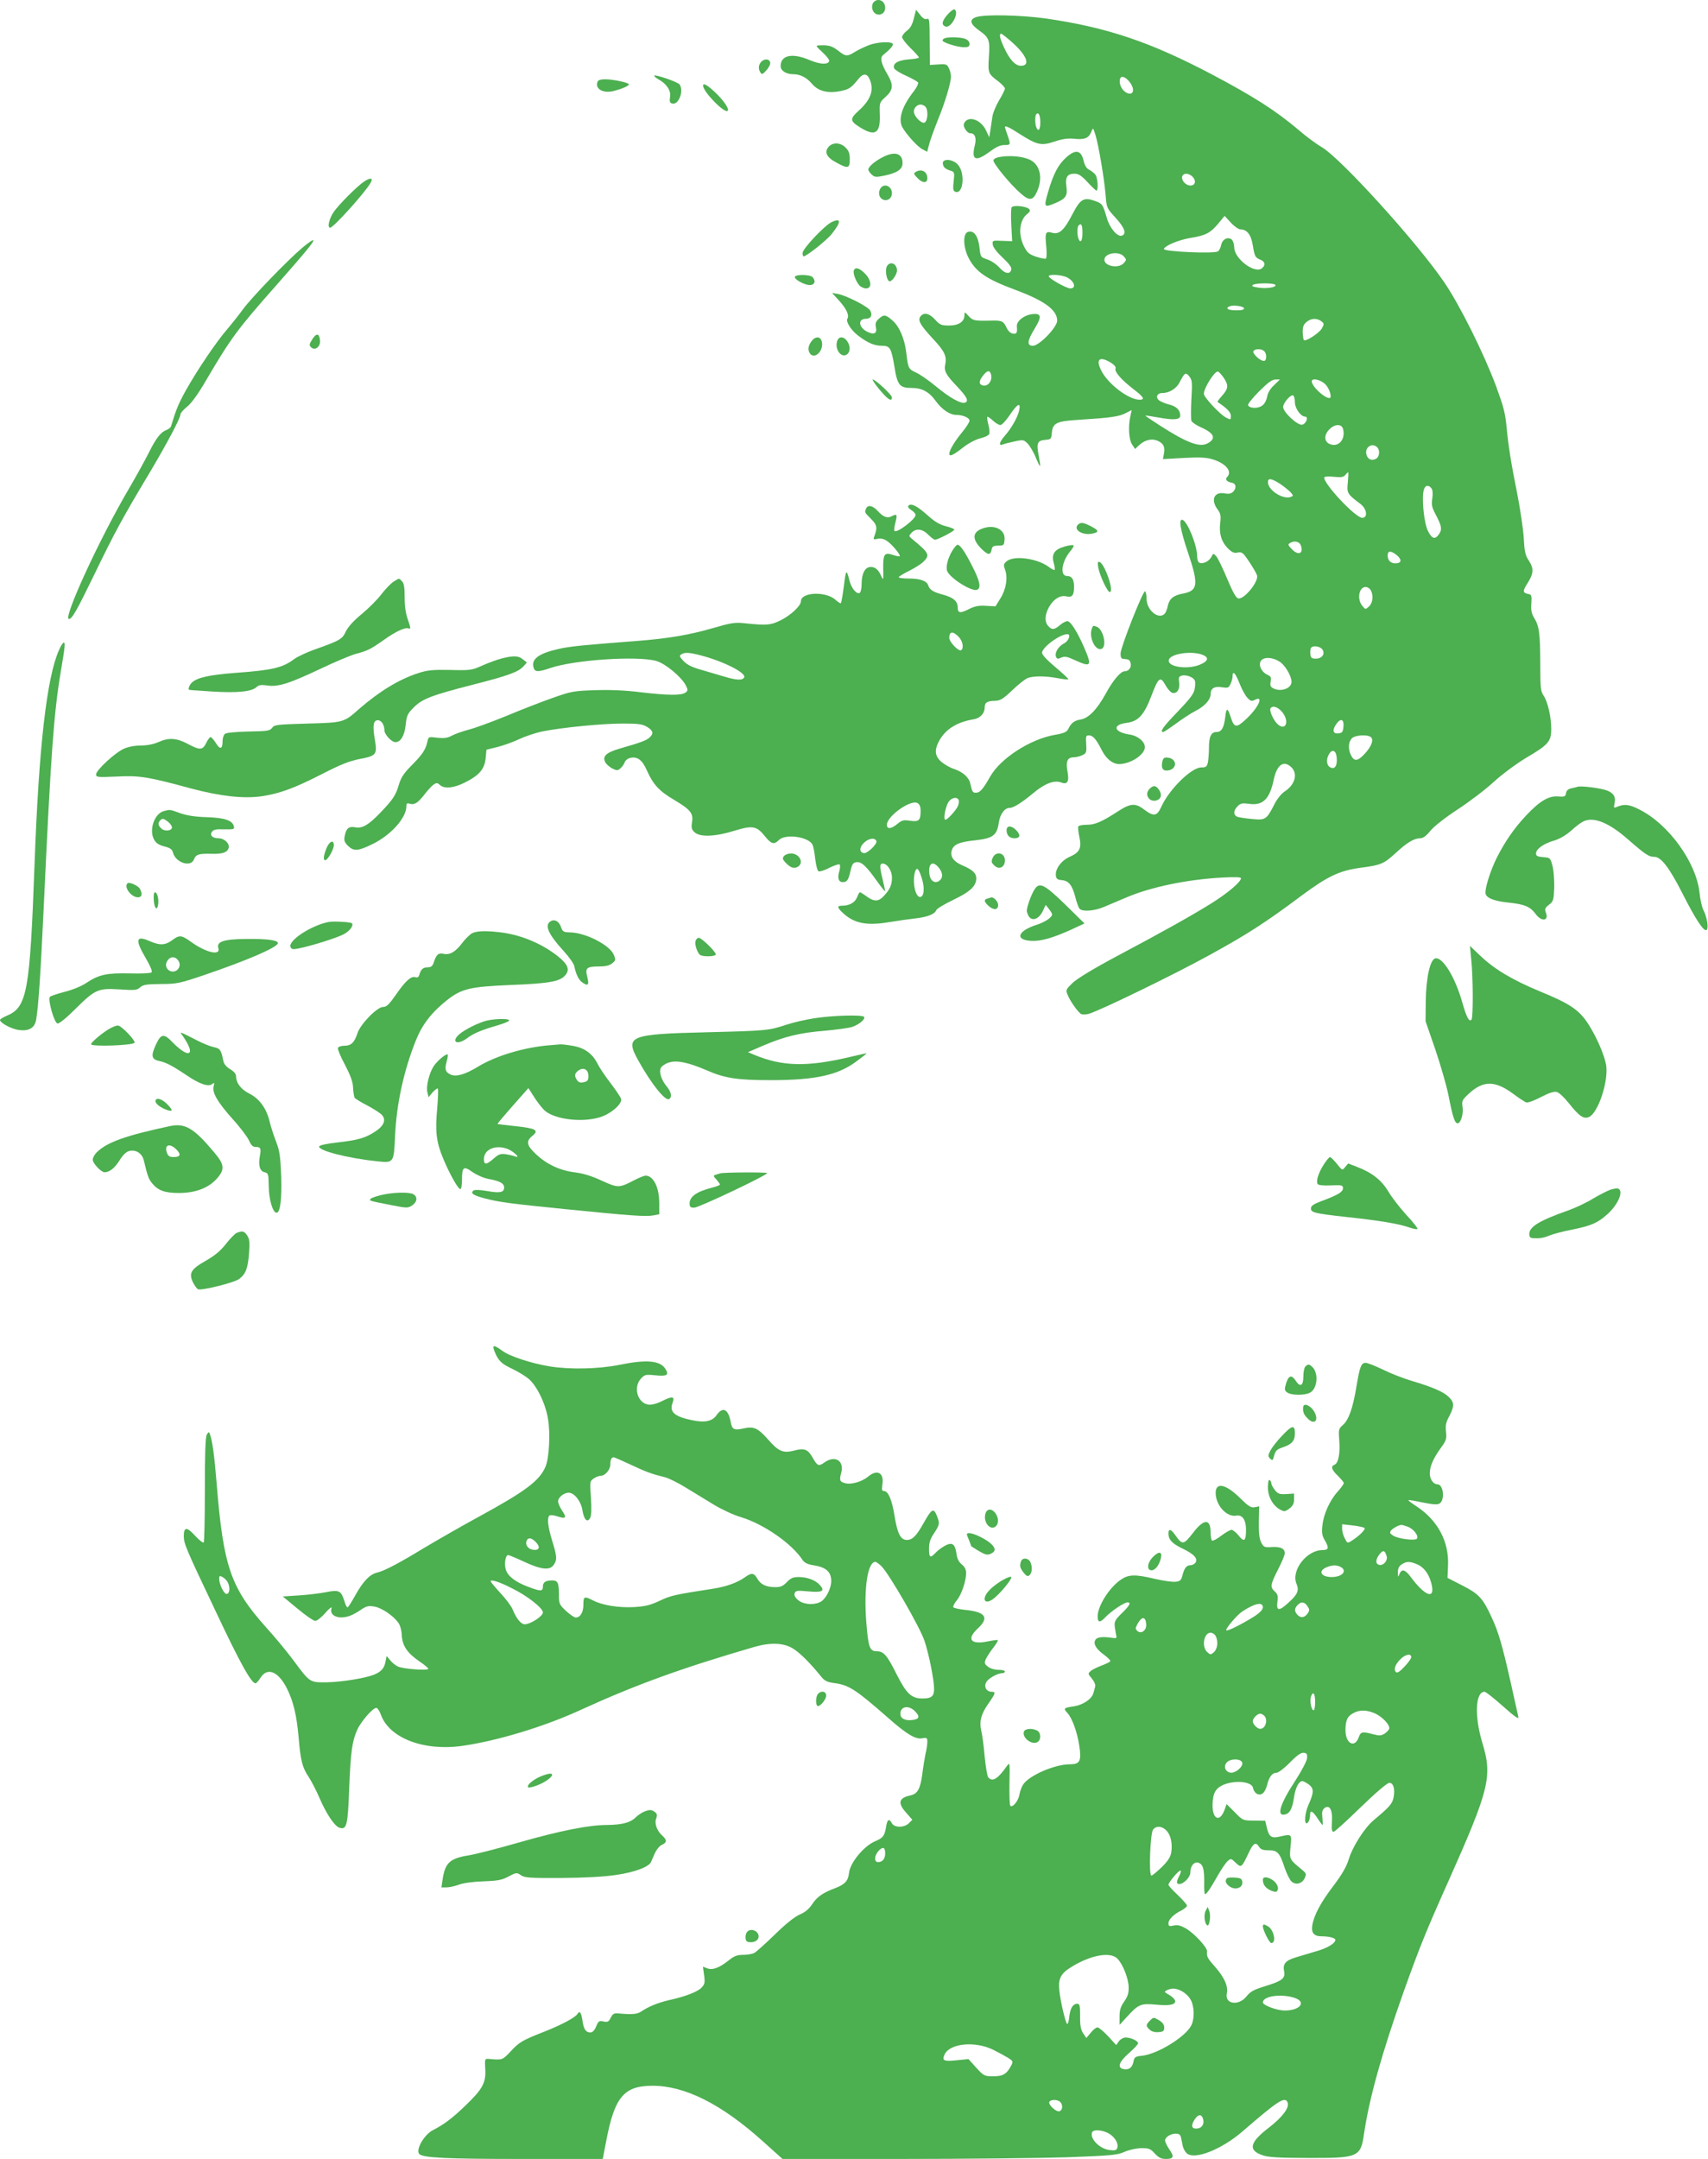
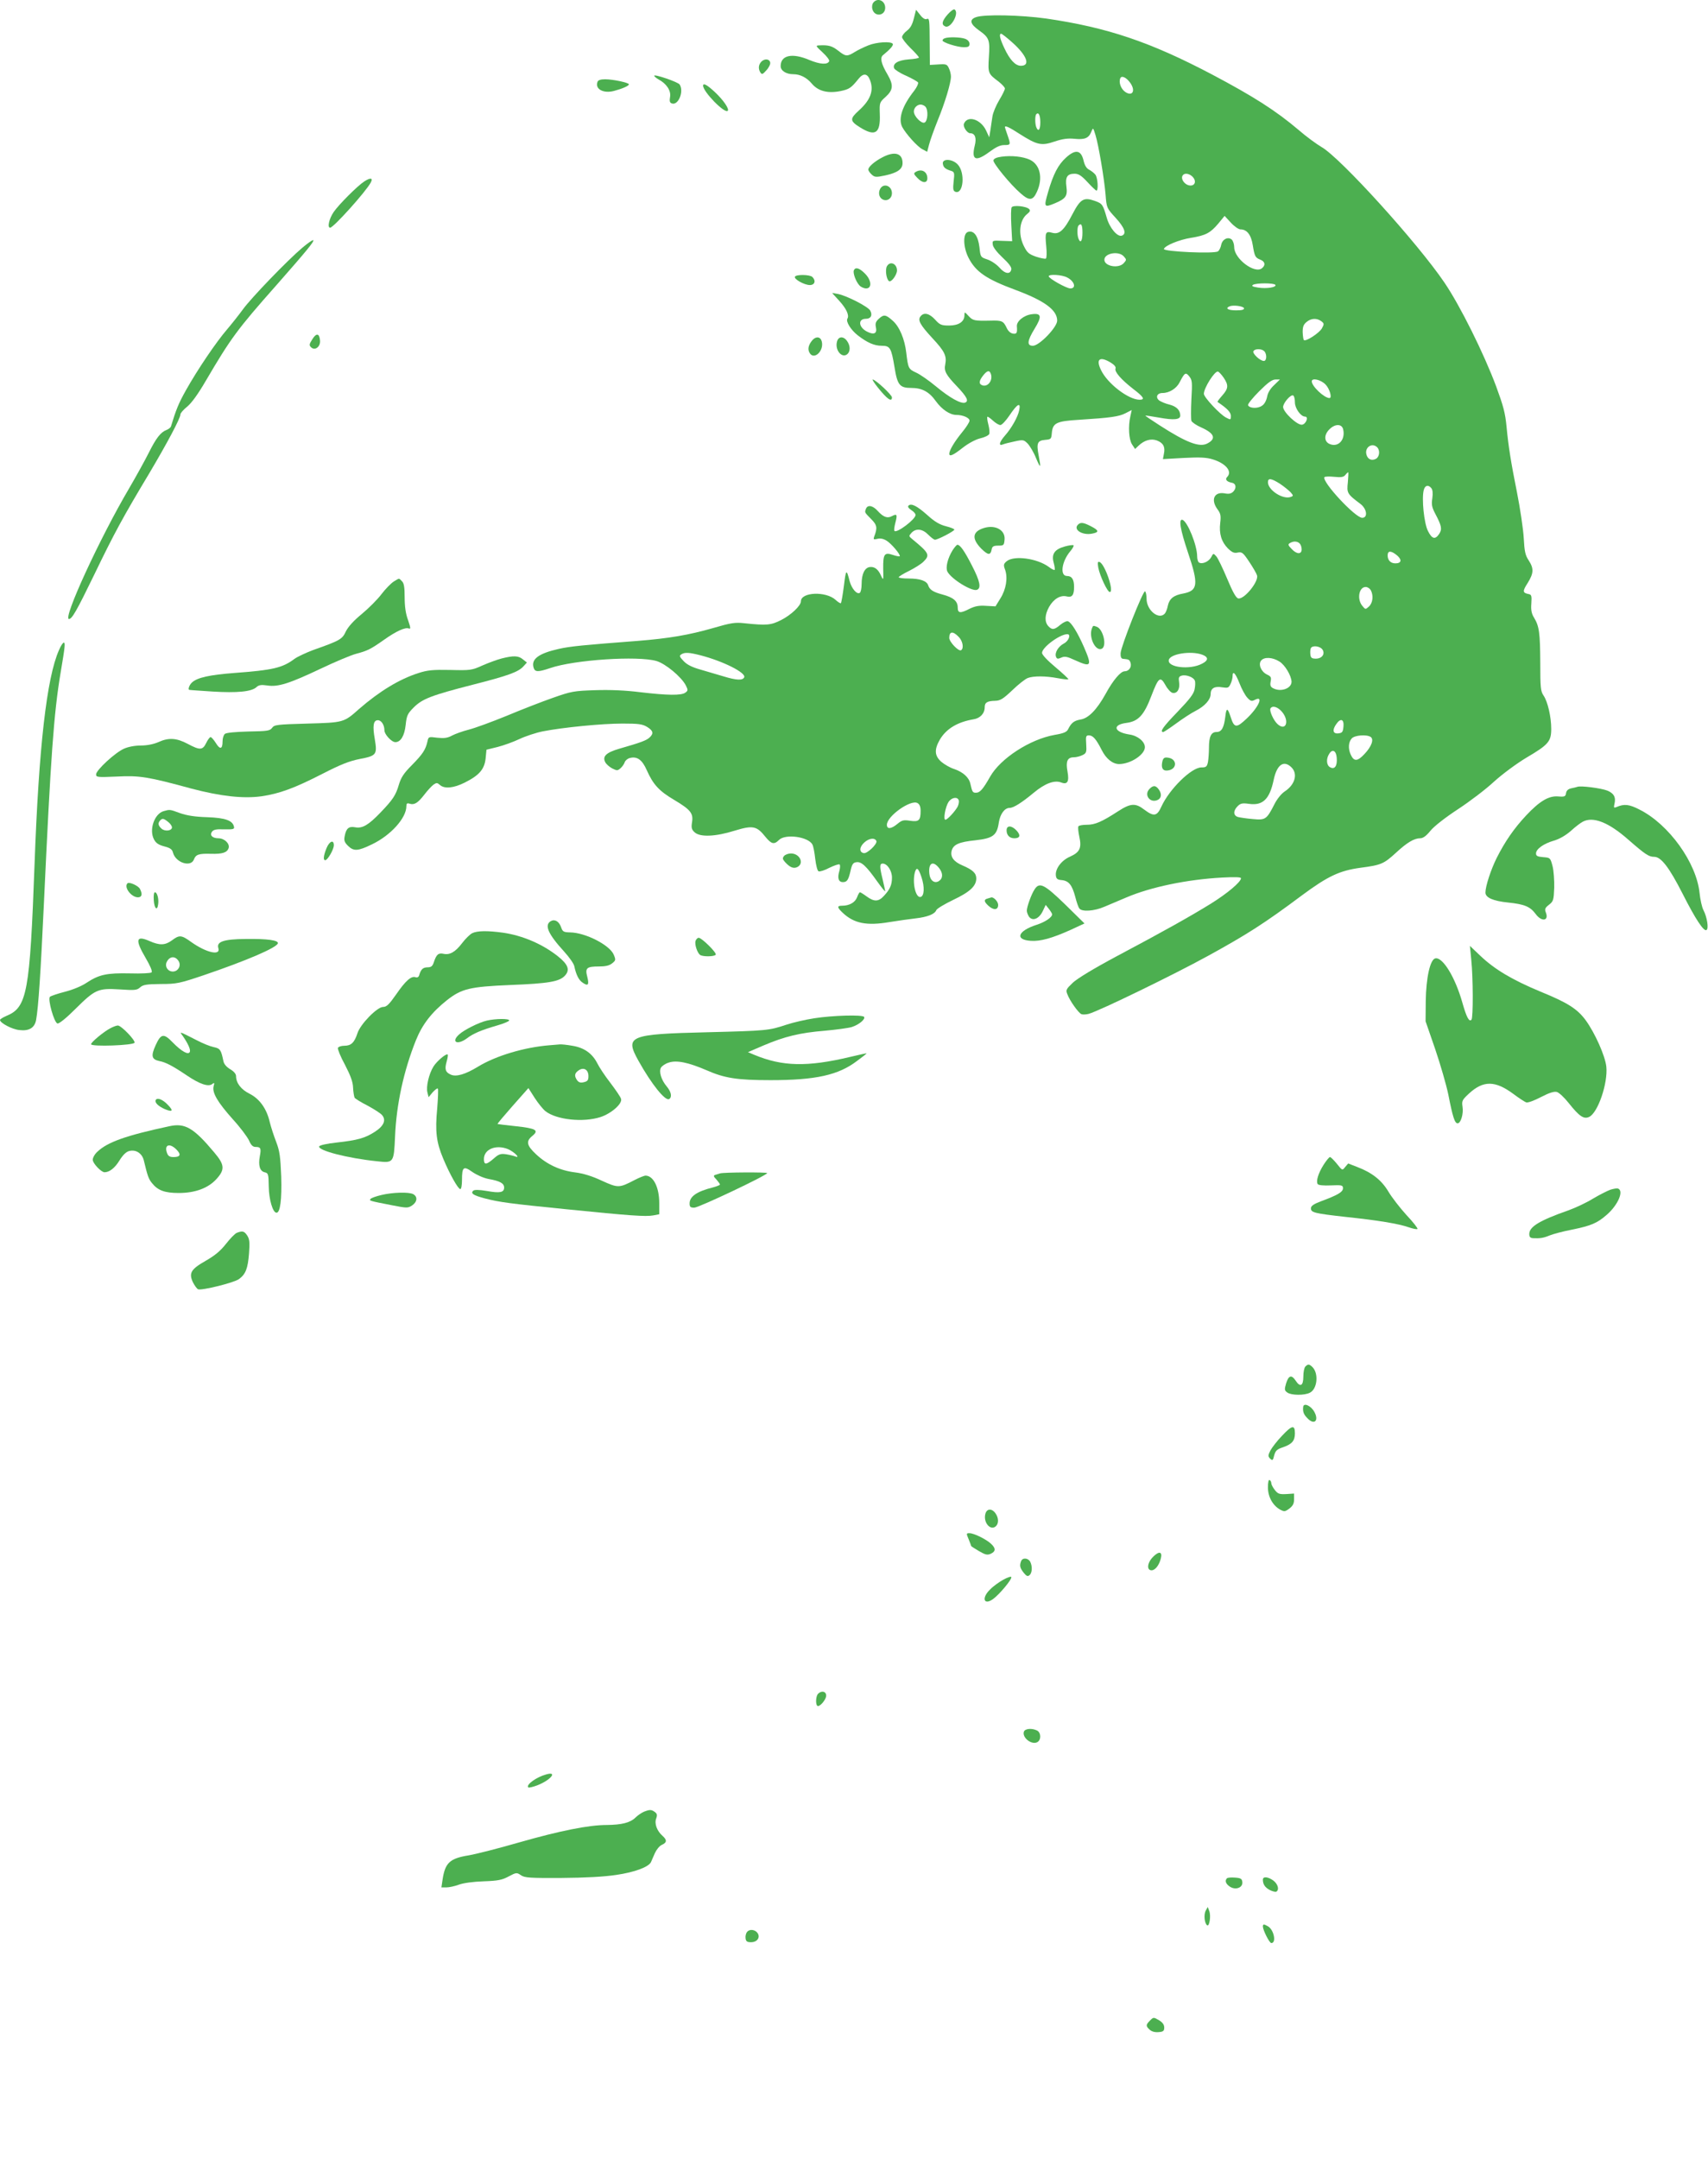
<svg xmlns="http://www.w3.org/2000/svg" version="1.0" width="1013pt" height="1280pt" viewBox="0 0 1013 1280" preserveAspectRatio="xMidYMid meet">
  <g transform="translate(0,1280) scale(0.1,-0.1)" fill="#4caf50" stroke="none">
    <path d="M5180 12785 c-7 -8 -10 -25 -6 -39 12 -48 76 -41 76 8 0 42 -45 62 -70 31z" />
    <path d="M5621 12715 c-35 -40 -39 -62 -14 -72 33 -13 85 82 54 101 -5 3 -23 -10 -40 -29z" />
    <path d="M5420 12691 c-9 -37 -21 -58 -41 -73 -16 -12 -29 -29 -29 -38 0 -9 23 -38 50 -65 28 -27 50 -52 50 -56 0 -4 -27 -9 -60 -11 -65 -5 -97 -25 -87 -53 4 -8 35 -29 71 -44 35 -16 67 -34 71 -40 3 -6 -7 -28 -23 -49 -71 -90 -96 -166 -71 -215 22 -41 91 -118 120 -132 l28 -15 11 42 c6 24 29 88 51 143 44 107 79 224 79 261 0 13 -5 35 -12 49 -11 24 -16 26 -62 23 l-51 -3 -1 120 c-1 156 -1 158 -19 152 -8 -4 -24 6 -38 25 l-24 30 -13 -51z m68 -523 c19 -19 15 -87 -5 -95 -19 -7 -63 38 -63 66 0 21 19 41 40 41 9 0 21 -5 28 -12z" />
    <path d="M5788 12698 c-40 -14 -35 -40 17 -77 62 -44 67 -57 60 -159 -6 -96 -5 -99 58 -146 20 -16 37 -34 37 -41 0 -7 -15 -38 -34 -69 -19 -32 -37 -75 -40 -97 -3 -21 -9 -58 -12 -81 l-7 -42 -19 41 c-32 67 -111 91 -131 39 -7 -17 19 -56 37 -56 29 0 39 -28 27 -74 -21 -86 6 -97 88 -36 38 28 63 40 87 40 39 0 39 2 19 60 -8 23 -15 44 -15 46 0 12 27 -1 87 -40 104 -66 129 -72 208 -45 48 16 79 20 118 16 61 -6 84 4 99 41 11 27 11 27 25 -18 19 -62 52 -259 60 -354 6 -79 7 -80 60 -138 53 -58 66 -94 37 -105 -26 -10 -73 45 -90 106 -23 79 -26 84 -71 100 -65 23 -85 12 -132 -78 -50 -97 -79 -123 -121 -111 -39 11 -43 2 -35 -79 4 -38 3 -71 -2 -74 -4 -3 -31 2 -58 11 -43 15 -53 24 -72 62 -36 71 -27 156 20 192 16 13 19 20 11 28 -17 18 -95 25 -104 11 -4 -7 -5 -55 -2 -107 l5 -94 -59 2 c-58 3 -59 2 -56 -22 1 -15 24 -45 58 -77 36 -33 55 -58 52 -70 -6 -32 -38 -27 -71 11 -18 20 -50 41 -72 48 -39 13 -40 14 -46 72 -8 67 -33 102 -68 91 -31 -9 -29 -90 3 -153 43 -84 106 -127 279 -191 172 -64 247 -119 247 -182 0 -39 -106 -149 -144 -149 -37 0 -34 29 10 101 45 73 41 94 -17 86 -47 -6 -91 -42 -88 -72 3 -40 -1 -46 -23 -43 -14 2 -29 15 -37 33 -20 42 -28 46 -96 44 -96 -2 -105 0 -130 27 -24 26 -25 26 -25 5 0 -38 -34 -61 -91 -61 -46 0 -55 4 -83 35 -34 37 -66 45 -86 20 -19 -22 -4 -50 70 -130 73 -78 86 -106 76 -156 -8 -39 4 -61 69 -129 60 -63 72 -88 49 -97 -24 -9 -91 28 -174 97 -41 34 -94 71 -117 81 -45 21 -47 25 -58 117 -9 81 -41 157 -81 191 -41 37 -53 38 -83 10 -17 -16 -21 -27 -16 -50 8 -37 -12 -46 -53 -25 -51 26 -55 76 -6 76 29 0 40 21 25 49 -13 23 -139 88 -191 98 l-35 6 42 -46 c42 -46 61 -86 49 -106 -11 -17 20 -67 61 -99 57 -44 98 -62 142 -62 50 0 57 -12 76 -126 17 -107 31 -124 99 -124 64 0 106 -22 146 -78 36 -50 84 -82 122 -82 39 0 78 -17 78 -34 0 -9 -20 -40 -44 -69 -45 -55 -76 -107 -76 -127 0 -19 22 -10 78 34 34 27 77 50 105 57 27 6 51 18 54 26 3 7 1 32 -5 55 -6 23 -9 44 -6 47 2 2 17 -8 32 -22 16 -15 36 -27 45 -27 9 0 33 26 54 57 46 69 68 81 58 32 -8 -41 -46 -108 -86 -153 -33 -38 -38 -62 -11 -51 9 4 41 12 70 18 50 11 54 10 77 -13 13 -14 36 -52 49 -85 28 -66 31 -63 16 15 -14 73 -7 88 38 92 35 3 37 5 40 39 5 61 26 72 160 80 189 12 238 19 277 39 l37 19 -8 -37 c-14 -60 -9 -138 10 -167 l18 -27 21 20 c34 32 72 43 107 31 38 -14 52 -38 43 -79 l-6 -32 124 7 c97 5 135 3 173 -9 77 -24 116 -72 84 -104 -14 -14 -3 -28 27 -34 26 -4 30 -31 9 -53 -13 -12 -26 -15 -51 -10 -62 11 -84 -38 -42 -95 18 -24 21 -38 16 -79 -8 -65 7 -113 45 -152 25 -24 37 -30 59 -25 25 5 32 -1 68 -55 22 -33 43 -69 46 -80 12 -36 -76 -144 -111 -137 -13 2 -33 38 -66 117 -26 62 -55 122 -64 132 -18 20 -18 20 -31 -5 -14 -26 -53 -43 -72 -31 -6 3 -11 20 -11 37 0 65 -57 206 -87 216 -24 7 -13 -58 32 -192 65 -192 60 -228 -28 -245 -57 -10 -82 -31 -91 -73 -3 -17 -11 -37 -17 -45 -35 -41 -109 18 -109 87 0 21 -4 41 -9 44 -11 7 -143 -326 -145 -367 -1 -22 4 -32 14 -33 35 -3 39 -5 45 -24 8 -25 -10 -50 -35 -50 -24 0 -69 -53 -114 -136 -52 -93 -101 -143 -148 -150 -38 -7 -54 -19 -73 -57 -8 -17 -26 -25 -80 -34 -147 -26 -322 -140 -383 -248 -42 -74 -60 -95 -84 -95 -19 0 -22 4 -33 53 -8 38 -44 70 -97 88 -23 7 -57 27 -75 42 -41 36 -43 73 -9 132 38 64 104 104 198 120 41 6 68 35 68 72 0 28 15 37 62 38 31 1 47 11 102 63 35 34 76 66 91 72 34 13 106 13 179 -1 32 -6 60 -9 62 -6 2 2 -32 34 -76 71 -47 39 -80 74 -80 85 0 33 106 111 150 111 23 0 9 -40 -20 -55 -34 -18 -56 -55 -47 -79 5 -13 11 -14 31 -5 20 9 34 7 81 -15 97 -44 103 -36 54 77 -38 87 -75 146 -94 153 -8 4 -29 -6 -46 -20 -36 -31 -50 -32 -72 -8 -23 26 -21 67 5 114 27 47 67 71 104 62 32 -8 44 7 44 56 0 45 -13 65 -42 65 -43 0 -32 85 19 146 14 16 23 33 20 36 -4 3 -27 0 -52 -7 -61 -17 -80 -45 -66 -96 6 -21 8 -40 6 -43 -3 -2 -19 5 -35 18 -70 51 -205 69 -249 34 -19 -16 -21 -22 -10 -51 17 -48 6 -116 -28 -170 l-29 -47 -56 3 c-42 3 -66 -2 -97 -17 -56 -29 -71 -27 -71 7 0 38 -26 60 -90 77 -56 15 -76 28 -85 54 -8 27 -49 41 -115 41 -33 0 -60 3 -60 8 1 4 28 21 61 37 34 17 72 41 85 54 41 40 35 52 -65 134 -22 18 -22 19 -5 38 26 28 65 24 99 -11 16 -16 34 -30 40 -30 17 0 115 51 115 60 0 4 -22 13 -50 20 -36 9 -66 26 -109 65 -63 56 -97 73 -113 57 -6 -6 0 -15 16 -26 15 -9 26 -22 26 -29 0 -26 -111 -109 -125 -95 -4 3 -1 25 5 48 13 49 10 56 -20 40 -27 -15 -51 -6 -84 30 -29 33 -60 39 -70 14 -9 -23 -9 -21 30 -61 36 -36 39 -52 18 -106 -5 -15 -3 -17 19 -12 16 5 36 1 54 -10 29 -17 86 -85 79 -93 -3 -2 -21 1 -41 8 -50 17 -58 5 -57 -82 2 -69 1 -71 -12 -43 -17 40 -40 57 -68 53 -30 -4 -48 -42 -48 -100 0 -26 -5 -50 -11 -53 -17 -11 -48 25 -60 69 -19 75 -22 72 -34 -27 -7 -54 -15 -100 -18 -103 -2 -3 -17 6 -31 19 -57 53 -206 47 -206 -8 0 -26 -58 -81 -117 -111 -61 -31 -85 -33 -220 -19 -53 6 -79 2 -185 -29 -143 -41 -260 -61 -448 -76 -315 -24 -399 -32 -465 -47 -121 -27 -167 -61 -150 -113 8 -25 27 -25 98 -1 142 49 519 74 630 42 54 -16 147 -93 174 -144 14 -28 14 -32 -3 -44 -24 -17 -106 -16 -267 3 -87 11 -178 15 -267 12 -126 -4 -142 -7 -250 -45 -63 -22 -187 -70 -275 -107 -88 -36 -189 -73 -225 -82 -35 -9 -80 -25 -99 -35 -27 -15 -47 -17 -88 -13 -51 7 -52 6 -58 -22 -11 -49 -28 -75 -92 -140 -49 -49 -65 -74 -78 -118 -18 -61 -35 -87 -109 -164 -70 -73 -107 -95 -149 -87 -38 7 -54 -5 -63 -53 -5 -25 -1 -36 19 -56 34 -34 59 -33 143 8 111 53 204 156 204 226 0 16 4 20 19 15 28 -9 49 4 87 53 19 25 44 52 55 60 18 12 22 12 38 -2 27 -24 81 -19 147 14 86 43 117 79 124 143 l5 52 65 16 c36 9 94 30 130 47 36 17 99 38 140 46 118 23 348 46 472 46 95 0 118 -3 146 -20 36 -22 40 -39 14 -63 -19 -17 -50 -29 -179 -66 -79 -23 -102 -46 -83 -81 6 -11 24 -27 41 -36 28 -14 32 -14 50 2 10 9 21 25 24 35 4 11 18 22 31 25 43 11 73 -11 100 -73 38 -85 73 -123 163 -176 97 -58 114 -79 105 -133 -5 -32 -2 -43 16 -59 32 -29 122 -26 237 10 108 33 131 28 182 -36 36 -44 52 -48 81 -19 38 38 174 19 198 -27 6 -10 13 -49 17 -86 5 -40 13 -71 20 -73 7 -3 36 6 64 21 29 14 56 23 60 20 5 -3 4 -20 -1 -39 -13 -42 -5 -66 21 -66 25 0 33 13 46 70 8 36 15 46 34 48 29 5 59 -23 122 -112 27 -38 49 -65 49 -60 -1 5 -7 36 -15 69 -19 76 -19 95 0 95 27 0 55 -42 55 -83 0 -44 -12 -70 -48 -109 -32 -35 -58 -35 -102 -3 -19 14 -37 25 -40 25 -3 0 -11 -13 -17 -30 -12 -31 -46 -50 -89 -50 -31 0 -30 -10 4 -42 67 -63 142 -78 277 -55 50 8 119 18 155 22 70 8 114 25 123 49 4 9 49 36 101 61 99 47 136 82 136 127 0 31 -21 51 -82 77 -52 22 -73 51 -64 87 10 37 43 52 141 62 105 12 128 29 139 107 8 49 34 85 64 85 23 0 72 31 143 90 66 55 122 76 162 61 38 -15 49 5 38 65 -11 59 -1 84 37 84 15 0 38 6 52 13 23 11 25 18 22 65 -3 46 -2 52 16 52 24 0 43 -22 76 -87 26 -52 65 -83 103 -83 68 0 153 56 153 100 0 33 -42 68 -91 75 -93 14 -105 58 -18 69 70 9 104 46 147 159 43 112 53 120 84 65 13 -24 32 -44 42 -46 28 -6 45 24 39 63 -4 27 -2 34 15 39 25 8 71 -9 78 -29 4 -8 3 -31 -1 -51 -5 -28 -29 -59 -101 -134 -86 -89 -108 -120 -85 -120 4 0 39 23 77 51 38 28 90 62 116 75 53 27 88 66 88 99 0 34 23 48 68 40 34 -5 39 -4 50 20 7 14 12 35 12 45 0 37 17 20 41 -41 13 -34 34 -72 46 -85 19 -21 26 -23 44 -14 56 30 25 -42 -47 -110 -61 -58 -74 -57 -95 8 -18 57 -26 58 -32 3 -8 -66 -22 -91 -52 -91 -32 0 -45 -27 -45 -93 0 -30 -3 -69 -6 -86 -6 -27 -11 -31 -39 -31 -59 0 -190 -129 -237 -232 -26 -58 -45 -61 -102 -18 -52 40 -81 38 -155 -10 -97 -63 -137 -80 -185 -80 -25 0 -47 -4 -50 -9 -4 -5 -1 -33 5 -61 15 -68 3 -93 -55 -119 -51 -22 -88 -72 -84 -111 2 -20 9 -26 34 -28 43 -4 62 -29 81 -99 8 -32 19 -64 25 -70 16 -20 88 -15 148 11 30 13 89 38 130 55 145 62 362 107 568 118 74 4 112 3 112 -4 0 -22 -81 -90 -179 -151 -120 -74 -271 -159 -561 -313 -133 -71 -230 -130 -257 -155 -40 -38 -43 -44 -33 -68 14 -39 67 -113 84 -119 8 -3 28 -2 43 2 66 19 502 231 708 344 231 127 335 193 557 359 154 114 223 146 346 163 123 16 139 23 211 89 66 61 108 86 144 86 17 0 36 14 61 45 21 26 89 79 164 128 70 46 166 119 213 163 50 45 132 106 192 142 131 77 147 96 147 171 0 71 -21 162 -46 198 -17 25 -19 48 -19 193 -1 178 -6 217 -37 268 -15 24 -19 46 -16 84 3 46 1 53 -17 56 -35 7 -36 17 -5 65 36 58 38 86 6 135 -20 30 -25 54 -29 132 -3 52 -21 174 -40 270 -36 179 -51 274 -62 390 -8 83 -19 123 -62 240 -72 193 -213 477 -306 614 -159 235 -617 740 -729 804 -29 17 -91 62 -137 102 -133 113 -268 199 -514 329 -365 192 -619 278 -982 331 -150 21 -369 26 -417 8z m215 -149 c88 -78 110 -139 52 -139 -33 0 -66 35 -99 106 -26 55 -32 84 -18 84 4 0 34 -23 65 -51z m701 -241 c32 -46 13 -81 -29 -54 -26 17 -41 56 -31 81 7 20 37 6 60 -27z m-534 -234 c0 -44 -12 -58 -24 -28 -8 21 -8 69 0 77 14 14 24 -6 24 -49z m905 -324 c21 -23 13 -50 -14 -50 -34 0 -64 43 -44 63 12 13 40 7 58 -13z m282 -310 c38 0 63 -31 73 -93 11 -68 15 -75 46 -87 27 -11 31 -32 9 -50 -43 -36 -165 56 -165 124 0 18 -7 39 -15 46 -22 18 -55 2 -62 -31 -3 -16 -11 -33 -19 -39 -18 -16 -326 -2 -321 14 6 20 91 55 161 66 87 14 115 29 162 85 l37 45 37 -40 c20 -22 46 -40 57 -40z m-937 -20 c0 -49 -12 -66 -24 -34 -8 21 -8 69 1 77 16 17 23 3 23 -43z m245 -140 c17 -19 17 -21 0 -40 -30 -34 -115 -19 -115 20 0 39 85 54 115 20z m-336 -125 c44 -22 56 -65 19 -65 -23 0 -128 59 -128 72 0 14 80 9 109 -7z m1235 -44 c9 -14 -51 -24 -102 -16 -32 5 -41 9 -31 16 18 12 126 12 133 0z m-186 -138 c2 -9 -11 -13 -47 -13 -48 0 -67 12 -38 24 22 9 80 1 85 -11z m458 -77 c18 -14 18 -17 4 -43 -16 -28 -96 -80 -107 -69 -3 3 -6 24 -7 47 0 32 5 45 23 60 28 23 60 24 87 5z m-338 -178 c17 -17 15 -58 -2 -58 -23 0 -70 45 -62 58 9 16 49 15 64 0z m-910 -68 c21 -13 32 -26 28 -35 -7 -19 33 -65 105 -121 63 -48 72 -64 37 -64 -66 1 -190 96 -228 176 -32 65 -8 84 58 44z m-712 -65 c15 -39 -17 -82 -51 -69 -21 8 -19 26 6 58 23 29 37 33 45 11z m1382 -25 c29 -44 28 -63 -9 -105 -18 -20 -30 -37 -28 -38 58 -39 79 -61 79 -83 0 -24 -1 -24 -28 -10 -37 19 -132 121 -132 141 0 35 65 138 84 132 6 -2 21 -18 34 -37z m-192 -127 c-3 -61 -3 -119 0 -128 4 -9 30 -27 60 -40 76 -34 89 -66 35 -94 -46 -25 -123 4 -283 107 -48 31 -87 57 -85 58 1 1 38 -4 82 -12 87 -16 125 -12 125 12 0 32 -22 54 -63 65 -23 5 -50 17 -61 24 -25 19 -14 45 19 45 40 0 83 27 101 63 30 58 36 62 57 36 18 -22 19 -35 13 -136z m491 84 c-23 -21 -38 -46 -42 -70 -5 -23 -16 -44 -31 -53 -26 -18 -75 -15 -82 4 -2 7 28 44 66 82 52 52 77 70 97 70 l26 0 -34 -33z m304 4 c25 -25 41 -81 24 -81 -31 0 -105 70 -105 99 0 22 52 11 81 -18z m-181 -107 c0 -35 35 -84 60 -84 23 0 6 -45 -18 -48 -28 -4 -112 75 -112 105 0 24 46 77 60 68 6 -3 10 -22 10 -41z m286 -159 c15 -62 -29 -110 -81 -87 -33 15 -33 55 0 87 33 33 73 33 81 0z m202 -107 c18 -18 14 -56 -7 -68 -26 -14 -50 -3 -57 26 -11 42 34 72 64 42z m-174 -207 c-7 -64 -5 -69 75 -129 38 -29 45 -82 10 -82 -41 0 -240 214 -224 241 3 4 29 5 58 2 41 -4 56 -2 66 11 7 9 15 16 17 16 2 0 1 -27 -2 -59z m-403 -9 c24 -16 52 -39 63 -50 17 -20 18 -22 2 -28 -46 -18 -136 40 -136 87 0 26 19 24 71 -9z m898 -26 c8 -10 10 -30 6 -60 -6 -37 -3 -53 18 -93 37 -70 41 -90 23 -118 -24 -36 -43 -31 -67 17 -23 45 -38 191 -25 242 7 29 27 34 45 12z m-781 -328 c7 -7 12 -22 12 -35 0 -31 -30 -30 -60 3 -21 21 -22 27 -10 34 21 13 44 12 58 -2z m578 -71 c30 -26 26 -47 -10 -47 -28 0 -46 18 -46 47 0 30 21 29 56 0z m-156 -206 c17 -32 12 -76 -11 -97 -21 -19 -21 -18 -40 5 -32 40 -19 111 21 111 11 0 24 -9 30 -19z m-2445 -276 c25 -24 33 -69 15 -80 -14 -9 -70 49 -70 73 0 39 21 42 55 7z m2159 -77 c16 -26 -4 -53 -40 -53 -23 0 -30 5 -32 23 -2 13 -1 30 2 38 8 20 56 14 70 -8z m-3690 -33 c135 -35 270 -103 260 -130 -8 -20 -45 -19 -123 5 -36 11 -98 29 -136 40 -50 14 -80 29 -100 50 -25 26 -27 32 -15 40 21 14 47 12 114 -5z m2975 4 c39 -14 40 -34 0 -54 -72 -38 -206 -22 -197 22 7 36 129 56 197 32z m459 -41 c33 -20 71 -84 72 -120 0 -40 -64 -63 -110 -38 -15 8 -18 17 -14 39 5 25 2 31 -22 42 -35 17 -53 61 -34 83 18 22 67 20 108 -6z m16 -299 c45 -54 23 -116 -26 -73 -25 22 -51 81 -43 94 12 19 44 9 69 -21z m364 -86 c-3 -33 -7 -38 -30 -41 -33 -4 -38 20 -12 56 25 36 46 28 42 -15z m161 -62 c21 -14 6 -57 -37 -102 -41 -44 -62 -45 -81 -3 -16 35 -14 74 6 96 17 19 87 25 112 9z m-201 -124 c4 -48 -12 -71 -39 -56 -22 11 -25 50 -6 79 19 32 42 20 45 -23z m-268 -57 c38 -38 21 -102 -40 -142 -21 -14 -46 -45 -62 -77 -46 -90 -53 -94 -128 -87 -36 3 -75 9 -87 12 -29 8 -30 37 -3 64 17 17 28 20 69 14 81 -11 121 28 145 142 19 91 60 120 106 74z m-1974 -194 c3 -8 0 -25 -6 -38 -16 -29 -61 -78 -73 -78 -14 0 0 77 19 106 18 26 52 32 60 10z m-226 -64 c0 -56 -10 -66 -63 -58 -39 6 -48 3 -75 -19 -36 -30 -62 -33 -62 -5 0 51 141 151 181 129 13 -7 19 -21 19 -47z m-262 -179 c5 -18 -55 -75 -75 -71 -28 5 -27 36 3 63 28 26 64 30 72 8z m372 -160 c24 -31 23 -61 -2 -77 -26 -16 -52 4 -56 43 -7 65 21 81 58 34z m-105 -53 c20 -59 17 -114 -6 -118 -29 -5 -49 85 -33 146 10 34 21 26 39 -28z" />
    <path d="M5603 12573 c-7 -2 -13 -8 -13 -13 0 -12 88 -40 127 -40 26 0 33 4 33 20 0 13 -10 24 -26 30 -26 10 -100 12 -121 3z" />
    <path d="M5150 12531 c-25 -10 -61 -27 -80 -39 -45 -28 -54 -28 -98 7 -36 28 -57 35 -112 32 -24 -1 -23 -3 18 -41 24 -22 42 -45 40 -52 -8 -23 -54 -20 -117 6 -102 44 -171 29 -171 -36 0 -27 32 -48 75 -48 40 0 79 -19 110 -56 38 -45 95 -59 170 -44 52 11 63 18 108 74 28 34 52 31 67 -9 24 -62 3 -118 -67 -181 -53 -48 -53 -61 6 -98 92 -58 124 -38 119 79 -2 66 -2 68 35 101 45 41 47 70 11 132 -38 64 -46 100 -27 115 43 35 63 58 58 67 -10 16 -96 11 -145 -9z" />
    <path d="M4516 12435 c-18 -19 -20 -43 -6 -65 9 -13 14 -11 36 14 14 15 24 36 22 45 -4 22 -32 25 -52 6z" />
    <path d="M3880 12351 c0 -4 12 -14 26 -22 47 -25 75 -67 68 -104 -4 -24 -2 -34 10 -38 38 -15 74 70 47 112 -10 15 -151 63 -151 52z" />
    <path d="M3544 12315 c-17 -43 35 -71 98 -54 49 13 88 30 88 39 0 10 -95 30 -141 30 -26 0 -42 -5 -45 -15z" />
    <path d="M4170 12292 c0 -36 128 -167 146 -149 11 10 -25 63 -75 110 -47 44 -71 57 -71 39z" />
-     <path d="M4915 11930 c-28 -31 -13 -63 44 -93 70 -39 81 -36 81 18 0 35 -6 52 -25 70 -29 30 -75 33 -100 5z" />
+     <path d="M4915 11930 z" />
    <path d="M6323 11866 c-47 -42 -76 -98 -107 -205 -26 -90 -24 -93 41 -66 64 27 75 43 68 97 -8 58 4 78 48 78 24 0 41 -11 77 -50 25 -27 49 -50 53 -50 12 0 8 75 -6 94 -7 9 -23 22 -36 29 -17 8 -28 26 -35 57 -15 61 -48 66 -103 16z" />
    <path d="M5235 11868 c-47 -24 -85 -57 -85 -73 0 -7 9 -20 20 -30 18 -16 25 -17 81 -5 72 16 102 37 102 73 0 59 -47 72 -118 35z" />
    <path d="M5940 11871 c-29 -4 -46 -11 -48 -22 -3 -16 101 -144 162 -196 51 -45 72 -43 96 10 37 81 19 161 -42 190 -41 19 -109 26 -168 18z" />
    <path d="M5592 11829 c3 -22 15 -32 52 -43 16 -6 18 -13 12 -61 -5 -46 -3 -57 10 -62 48 -18 60 114 14 162 -32 34 -93 36 -88 4z" />
    <path d="M5430 11780 c-12 -7 -11 -13 10 -34 30 -33 60 -34 60 -3 0 40 -35 59 -70 37z" />
    <path d="M2160 11724 c-41 -27 -150 -136 -181 -181 -27 -39 -39 -93 -21 -93 20 0 214 216 241 268 15 28 -2 30 -39 6z" />
    <path d="M5220 11680 c-14 -27 -4 -57 21 -65 25 -8 49 11 49 39 0 45 -50 63 -70 26z" />
-     <path d="M4932 11483 c-43 -21 -172 -158 -172 -183 0 -11 3 -20 6 -20 17 0 137 95 167 133 57 71 57 98 -1 70z" />
    <path d="M1794 11332 c-89 -75 -305 -299 -354 -367 -24 -33 -67 -87 -95 -120 -62 -72 -173 -235 -243 -360 -43 -77 -58 -114 -88 -213 -2 -7 -14 -16 -26 -21 -35 -13 -62 -48 -106 -136 -22 -44 -74 -138 -116 -210 -174 -295 -395 -775 -357 -775 18 0 45 47 149 261 119 247 173 346 328 604 106 179 184 325 184 348 0 8 18 28 40 46 26 21 65 75 111 154 148 252 186 304 419 567 175 199 225 259 218 266 -3 3 -32 -17 -64 -44z" />
    <path d="M5260 11221 c-11 -21 -3 -78 13 -88 13 -8 46 36 47 63 0 41 -41 59 -60 25z" />
    <path d="M5064 11197 c-6 -17 12 -66 33 -89 9 -10 27 -18 40 -18 36 0 32 50 -8 89 -33 33 -56 39 -65 18z" />
    <path d="M4715 11160 c-9 -14 55 -50 88 -50 29 0 38 25 15 48 -14 14 -94 16 -103 2z" />
    <path d="M1852 10788 c-18 -28 -19 -35 -8 -46 23 -24 58 2 54 40 -4 43 -22 45 -46 6z" />
    <path d="M4818 10783 c-23 -27 -29 -53 -17 -74 25 -47 87 9 73 66 -7 29 -34 33 -56 8z" />
    <path d="M4964 10774 c-13 -50 29 -100 61 -74 19 16 19 50 -1 78 -21 30 -52 29 -60 -4z" />
    <path d="M5206 10503 c56 -70 84 -89 84 -59 0 15 -98 106 -114 106 -4 0 9 -21 30 -47z" />
    <path d="M6393 9689 c-29 -29 26 -64 83 -53 44 8 43 19 -6 44 -45 23 -61 25 -77 9z" />
    <path d="M5837 9670 c-70 -21 -76 -63 -17 -123 41 -40 55 -41 62 -2 3 15 11 20 38 20 33 0 35 2 38 36 5 56 -54 89 -121 69z" />
    <path d="M5650 9538 c-30 -48 -43 -104 -31 -127 24 -45 145 -119 175 -108 27 10 18 52 -29 143 -44 86 -70 124 -87 124 -4 0 -17 -15 -28 -32z" />
    <path d="M6514 9434 c9 -48 54 -144 68 -144 28 0 -30 169 -61 178 -11 4 -12 -4 -7 -34z" />
    <path d="M2335 9352 c-17 -11 -49 -44 -72 -74 -23 -31 -76 -84 -117 -118 -49 -40 -81 -76 -95 -104 -21 -46 -35 -54 -194 -110 -42 -16 -92 -39 -110 -52 -72 -54 -129 -67 -358 -84 -144 -11 -219 -27 -250 -56 -16 -14 -26 -43 -16 -44 1 -1 63 -5 137 -10 146 -9 232 -1 261 26 14 13 28 15 64 10 64 -10 130 11 316 99 86 41 181 81 212 89 67 18 84 26 165 83 72 51 125 75 146 67 13 -5 12 3 -4 50 -14 37 -20 82 -20 135 0 59 -4 84 -16 95 -19 19 -13 20 -49 -2z" />
    <path d="M6476 9074 c-20 -51 20 -135 57 -121 34 13 11 116 -28 131 -22 8 -22 8 -29 -10z" />
    <path d="M350 8946 c-73 -163 -120 -577 -145 -1268 -28 -763 -44 -851 -167 -901 -21 -9 -38 -20 -38 -24 0 -18 72 -56 115 -60 57 -7 90 13 99 59 14 77 27 279 46 683 41 883 59 1137 100 1380 26 154 28 175 18 175 -5 0 -18 -20 -28 -44z" />
    <path d="M2975 8896 c-27 -7 -79 -26 -115 -42 -62 -28 -71 -29 -190 -26 -103 2 -135 -1 -190 -19 -112 -36 -229 -107 -350 -212 -91 -81 -91 -81 -308 -87 -179 -5 -195 -7 -208 -25 -13 -18 -28 -20 -141 -22 -76 -2 -131 -7 -139 -14 -8 -6 -14 -26 -14 -45 0 -46 -15 -50 -40 -9 -12 19 -26 35 -31 35 -5 0 -17 -16 -26 -35 -21 -43 -37 -44 -110 -5 -66 35 -113 38 -174 10 -28 -12 -66 -20 -104 -20 -36 0 -76 -8 -100 -19 -52 -23 -165 -127 -165 -152 0 -17 7 -18 123 -13 134 7 184 -1 441 -71 174 -46 309 -61 417 -46 108 16 195 48 363 134 105 54 158 75 219 87 100 19 105 26 90 117 -14 79 -9 113 18 113 21 0 39 -28 39 -60 0 -24 42 -70 65 -70 31 0 54 37 61 102 6 56 11 67 48 104 51 51 106 72 352 135 208 53 269 75 299 109 l20 22 -24 19 c-26 22 -55 23 -126 5z" />
    <path d="M6894 8286 c-9 -39 2 -58 32 -54 57 7 57 69 1 76 -21 3 -28 -2 -33 -22z" />
    <path d="M6816 8121 c-31 -34 3 -82 47 -65 24 9 29 34 12 60 -19 29 -36 30 -59 5z" />
    <path d="M9355 8135 c-5 -2 -22 -6 -37 -9 -18 -4 -28 -14 -30 -29 -3 -19 -8 -22 -46 -19 -56 5 -110 -27 -190 -112 -73 -78 -126 -155 -176 -254 -34 -69 -66 -166 -66 -204 0 -30 46 -50 135 -59 97 -10 130 -24 163 -68 34 -47 79 -42 61 7 -9 22 -6 29 18 48 26 20 28 28 31 100 1 44 -3 102 -10 129 -13 49 -14 50 -55 53 -34 3 -43 7 -43 22 0 26 44 58 106 76 34 10 70 31 101 58 26 24 58 48 70 54 61 33 153 -3 269 -105 102 -89 123 -103 155 -103 41 0 89 -63 169 -220 76 -150 125 -224 141 -214 14 8 4 76 -18 118 -9 17 -19 63 -23 101 -18 179 -181 407 -356 495 -62 32 -91 35 -137 15 -15 -6 -17 -4 -12 18 10 40 -3 64 -43 80 -36 14 -157 30 -177 22z" />
    <path d="M971 7991 c-55 -15 -88 -110 -58 -167 11 -22 27 -33 61 -42 35 -9 47 -17 52 -37 15 -59 105 -89 124 -41 11 30 29 36 100 34 69 -2 97 7 106 34 8 26 -25 58 -60 58 -35 0 -53 17 -40 37 9 14 24 18 73 16 52 -1 62 1 59 14 -7 38 -50 54 -158 58 -73 2 -122 10 -162 24 -62 23 -61 22 -97 12z m32 -69 c9 -8 17 -21 17 -27 0 -21 -42 -26 -62 -8 -21 19 -23 34 -6 51 12 12 22 9 51 -16z" />
    <path d="M5970 7877 c0 -29 18 -47 46 -47 34 0 39 18 13 46 -29 31 -59 32 -59 1z" />
    <path d="M1936 7770 c-18 -45 -20 -70 -7 -70 14 0 51 64 51 89 0 35 -27 24 -44 -19z" />
    <path d="M4650 7725 c-10 -13 -9 -19 6 -36 29 -32 51 -41 74 -29 41 22 13 80 -39 80 -16 0 -34 -7 -41 -15z" />
-     <path d="M5888 7715 c-10 -22 -9 -29 9 -46 28 -28 63 -11 63 30 0 46 -53 57 -72 16z" />
    <path d="M756 7563 c-23 -23 23 -83 62 -83 24 0 28 19 12 50 -10 19 -64 43 -74 33z" />
    <path d="M6136 7527 c-19 -28 -46 -104 -46 -126 0 -10 6 -25 13 -36 21 -28 59 -13 81 32 l18 38 19 -24 c10 -13 19 -27 19 -32 0 -18 -42 -46 -92 -62 -112 -36 -131 -89 -34 -95 57 -4 127 16 236 65 l82 38 -115 113 c-124 120 -152 134 -181 89z" />
    <path d="M912 7463 c3 -50 21 -66 26 -24 5 31 -6 71 -19 71 -6 0 -9 -19 -7 -47z" />
    <path d="M5858 7473 c-24 -6 -23 -18 4 -43 31 -28 58 -26 58 5 0 20 -28 49 -42 44 -2 -1 -11 -3 -20 -6z" />
    <path d="M3267 7339 c-40 -23 -17 -76 80 -182 29 -32 56 -70 59 -85 11 -52 27 -84 51 -99 31 -21 38 -12 26 36 -14 52 -3 61 68 61 40 0 63 5 80 19 21 17 22 20 9 51 -24 57 -168 131 -259 132 -38 1 -44 4 -53 30 -12 35 -37 50 -61 37z" />
-     <path d="M1950 7334 c-104 -20 -241 -110 -227 -148 5 -14 14 -16 44 -10 70 13 238 65 275 87 34 19 57 51 45 63 -7 8 -109 13 -137 8z" />
    <path d="M2800 7267 c-13 -7 -39 -32 -58 -57 -41 -54 -74 -73 -111 -65 -31 7 -43 -4 -58 -50 -8 -24 -16 -30 -38 -30 -27 -1 -38 -11 -49 -47 -3 -11 -11 -15 -21 -12 -25 10 -60 -21 -115 -101 -42 -60 -57 -75 -78 -75 -35 0 -135 -102 -152 -156 -18 -55 -37 -74 -77 -74 -19 0 -36 -6 -39 -13 -2 -7 16 -53 42 -100 33 -64 47 -101 48 -135 1 -26 6 -53 9 -60 4 -6 39 -28 77 -47 37 -20 76 -45 85 -55 27 -30 12 -66 -43 -101 -58 -37 -101 -49 -226 -63 -57 -6 -101 -16 -103 -23 -8 -24 168 -70 344 -88 98 -11 99 -9 106 147 8 190 51 389 124 571 38 94 93 165 185 238 86 67 135 79 373 89 229 9 292 20 325 55 32 34 20 67 -42 116 -91 72 -208 122 -323 139 -94 13 -155 12 -185 -3z" />
    <path d="M1020 7225 c-41 -30 -73 -31 -134 -4 -80 35 -86 8 -22 -101 27 -46 41 -79 35 -85 -5 -5 -61 -8 -128 -6 -137 3 -183 -7 -255 -54 -30 -21 -84 -43 -131 -55 -43 -11 -84 -25 -89 -30 -14 -14 25 -154 45 -158 10 -2 53 33 105 85 118 117 135 125 263 117 91 -6 103 -5 122 12 18 16 37 19 123 20 94 0 111 4 251 51 259 88 435 164 443 190 5 18 -61 28 -191 26 -130 -1 -174 -16 -162 -54 15 -47 -71 -28 -161 36 -58 42 -70 43 -114 10z m41 -126 c14 -27 -6 -59 -36 -59 -31 0 -50 32 -35 59 18 34 52 34 71 0z" />
    <path d="M4125 7221 c-6 -21 11 -72 28 -83 17 -11 85 -10 92 2 7 11 -83 100 -101 100 -7 0 -15 -8 -19 -19z" />
    <path d="M8726 7109 c11 -104 12 -345 1 -355 -14 -14 -29 14 -54 102 -42 149 -116 271 -160 262 -31 -6 -55 -115 -57 -253 l-1 -120 57 -165 c31 -91 66 -212 78 -270 26 -133 38 -170 55 -170 19 0 36 57 29 99 -5 34 -2 40 39 78 85 78 155 77 263 -3 32 -24 67 -47 76 -50 10 -3 48 11 88 32 48 25 77 34 93 30 13 -3 45 -33 71 -66 62 -78 89 -97 121 -82 52 24 112 200 102 298 -7 64 -67 199 -123 276 -50 67 -106 103 -268 169 -168 70 -270 131 -355 211 l-63 60 8 -83z" />
    <path d="M4830 6763 c-52 -8 -126 -25 -165 -38 -106 -35 -115 -36 -470 -45 -465 -11 -490 -22 -409 -168 78 -140 160 -242 183 -228 18 12 12 43 -15 75 -32 38 -47 87 -34 111 6 10 26 24 46 30 47 16 117 1 224 -45 107 -47 180 -59 380 -59 268 0 403 30 513 114 31 23 57 43 57 45 0 1 -44 -8 -97 -21 -256 -61 -403 -57 -569 12 l-38 16 93 40 c125 53 215 75 363 87 67 6 140 16 160 22 43 14 81 46 73 60 -9 14 -186 9 -295 -8z" />
    <path d="M2887 6749 c-47 -11 -135 -55 -164 -82 -50 -45 -11 -65 45 -24 39 30 87 50 180 77 39 11 72 25 72 30 0 12 -81 11 -133 -1z" />
    <path d="M655 6704 c-39 -20 -115 -83 -115 -95 0 -16 252 -7 258 9 5 15 -79 102 -99 102 -8 0 -27 -7 -44 -16z" />
    <path d="M1084 6658 c31 -45 47 -80 42 -94 -8 -21 -49 2 -101 55 -54 56 -70 54 -102 -16 -29 -64 -24 -84 23 -94 37 -7 79 -29 162 -85 77 -52 128 -69 151 -51 12 10 14 8 8 -13 -10 -38 23 -94 113 -195 45 -49 88 -107 97 -127 12 -28 23 -38 39 -38 30 0 34 -8 25 -55 -10 -55 0 -88 28 -95 22 -5 24 -10 25 -85 1 -77 24 -155 46 -155 22 0 32 78 28 214 -5 119 -9 151 -30 206 -14 36 -31 88 -38 117 -18 79 -60 138 -119 168 -51 25 -81 64 -81 105 0 13 -13 28 -35 41 -22 13 -37 31 -40 48 -14 67 -19 75 -58 83 -20 4 -65 22 -99 40 -35 18 -71 36 -82 41 -18 7 -18 6 -2 -15z" />
    <path d="M3260 6603 c-150 -12 -318 -62 -425 -127 -75 -46 -130 -62 -162 -47 -31 14 -37 31 -24 77 6 21 9 40 6 42 -8 8 -64 -39 -84 -71 -27 -43 -45 -120 -36 -154 l7 -28 24 29 c14 15 28 26 31 22 3 -3 1 -56 -4 -118 -13 -137 -5 -201 36 -298 38 -91 88 -180 101 -180 6 0 10 24 10 53 0 79 9 86 61 49 26 -18 66 -36 97 -42 68 -12 92 -26 92 -51 0 -29 -25 -34 -103 -20 -48 8 -74 8 -81 1 -16 -16 2 -27 69 -45 89 -23 151 -31 480 -64 385 -39 474 -45 519 -37 l36 7 0 65 c0 94 -34 163 -81 164 -8 0 -38 -12 -65 -26 -92 -48 -98 -48 -195 -4 -57 27 -110 43 -157 49 -90 11 -168 47 -232 107 -57 53 -62 78 -22 110 40 33 21 44 -99 57 -57 6 -106 12 -108 13 -2 2 39 50 90 108 l93 105 37 -58 c20 -31 49 -67 64 -79 65 -51 223 -68 326 -35 65 21 133 81 122 109 -3 11 -32 53 -63 94 -32 41 -67 94 -78 117 -30 58 -78 92 -148 103 -33 6 -66 9 -74 8 -8 -1 -35 -3 -60 -5z m230 -183 c0 -24 -5 -31 -27 -36 -19 -5 -30 -2 -40 11 -18 26 -16 42 9 59 30 21 58 4 58 -34z m-477 -433 c37 -16 78 -57 42 -43 -11 4 -36 10 -56 13 -30 4 -42 0 -71 -26 -44 -38 -58 -39 -58 -3 0 59 72 88 143 59z" />
    <path d="M924 6279 c-9 -15 15 -38 54 -55 46 -19 52 -10 18 25 -30 32 -62 45 -72 30z" />
    <path d="M1005 6123 c-257 -55 -367 -94 -427 -151 -16 -14 -28 -36 -28 -48 0 -21 50 -74 70 -74 29 0 61 25 88 69 21 34 41 53 59 57 39 10 76 -14 86 -56 22 -92 28 -109 48 -134 35 -44 76 -59 159 -59 98 0 175 29 224 83 51 56 48 85 -13 157 -123 147 -174 176 -266 156z m41 -138 c30 -30 24 -45 -17 -45 -22 0 -32 6 -38 23 -19 49 14 63 55 22z" />
    <path d="M7850 5894 c-31 -49 -46 -97 -35 -114 4 -7 35 -10 78 -8 66 3 72 1 72 -17 0 -22 -30 -40 -130 -77 -45 -17 -60 -28 -60 -42 0 -25 20 -30 207 -51 191 -20 311 -40 372 -61 26 -9 50 -14 53 -10 3 3 -26 41 -66 83 -39 43 -87 105 -107 139 -40 67 -97 112 -184 145 l-54 21 -18 -21 c-17 -22 -17 -21 -49 19 -18 22 -36 40 -41 40 -5 0 -22 -21 -38 -46z" />
    <path d="M4270 5843 c-8 -2 -21 -7 -29 -9 -11 -4 -9 -10 8 -27 11 -13 21 -26 21 -30 0 -3 -19 -11 -42 -17 -96 -24 -138 -54 -138 -95 0 -21 5 -25 28 -25 26 0 432 192 432 205 0 6 -260 5 -280 -2z" />
    <path d="M9550 5746 c-19 -7 -66 -31 -103 -53 -37 -23 -103 -54 -145 -69 -171 -60 -232 -97 -232 -140 0 -18 6 -24 23 -25 40 -2 61 1 97 16 19 8 78 24 130 34 118 24 153 39 211 90 65 57 101 140 66 154 -7 3 -28 -1 -47 -7z" />
    <path d="M2262 5715 c-30 -7 -58 -17 -63 -22 -12 -12 -11 -12 127 -39 87 -17 93 -17 118 -1 31 21 34 52 7 67 -26 14 -123 11 -189 -5z" />
    <path d="M1405 5491 c-11 -4 -40 -34 -65 -66 -33 -42 -66 -69 -120 -100 -88 -50 -101 -73 -76 -127 10 -20 24 -39 31 -42 22 -8 214 39 243 61 39 29 52 62 59 152 5 65 3 85 -11 106 -17 26 -28 29 -61 16z" />
-     <path d="M2935 4783 c22 -52 40 -69 104 -99 31 -15 73 -40 93 -56 49 -39 103 -146 118 -240 15 -85 7 -231 -14 -282 -35 -85 -120 -148 -401 -301 -99 -54 -242 -136 -319 -182 -155 -94 -237 -137 -281 -147 -43 -11 -81 -51 -127 -133 -22 -40 -43 -73 -47 -73 -4 0 -13 17 -19 39 -19 61 -32 67 -110 51 -37 -7 -109 -16 -161 -19 l-94 -6 87 -72 c48 -40 95 -73 106 -73 10 0 37 21 60 48 27 30 40 39 36 26 -14 -45 46 -68 111 -43 15 5 45 22 65 36 31 21 44 24 78 18 43 -7 110 -52 142 -95 11 -15 20 -46 21 -77 4 -62 33 -104 106 -154 28 -19 51 -38 51 -43 0 -12 -152 -1 -181 14 -13 6 -34 23 -45 37 l-21 25 -7 -35 c-7 -39 -27 -60 -71 -77 -55 -21 -189 -42 -276 -44 -103 -1 -100 -3 -200 132 -38 51 -110 138 -161 194 -210 235 -253 359 -293 852 -14 171 -25 253 -41 296 -4 12 -8 11 -17 -5 -9 -14 -12 -109 -12 -327 0 -168 -3 -310 -7 -313 -4 -4 -27 14 -51 40 -49 54 -67 53 -67 -3 1 -45 11 -70 183 -432 152 -323 218 -441 243 -440 5 1 18 15 29 33 41 65 107 37 158 -66 38 -78 56 -155 68 -287 12 -141 22 -178 59 -234 16 -24 45 -80 65 -126 40 -93 89 -167 118 -176 43 -14 50 11 58 234 9 216 17 278 48 347 23 51 98 136 115 129 7 -3 18 -21 25 -40 50 -139 254 -217 482 -185 206 29 487 114 700 212 330 151 607 251 1034 375 94 27 171 24 225 -8 41 -24 103 -85 170 -168 20 -25 35 -33 80 -39 85 -11 128 -40 314 -203 113 -100 167 -132 206 -124 27 5 30 3 30 -22 0 -15 -5 -47 -11 -71 -5 -25 -14 -79 -19 -120 -12 -88 -28 -117 -72 -126 -69 -15 -75 -46 -22 -104 l35 -40 -20 -20 c-28 -28 -86 -28 -101 -1 -17 31 -28 24 -35 -23 -9 -52 -18 -64 -64 -83 -68 -29 -151 -129 -156 -191 -5 -45 -25 -66 -83 -88 -72 -27 -107 -51 -136 -96 -18 -27 -42 -47 -73 -60 -30 -13 -83 -55 -147 -118 -56 -54 -111 -104 -123 -110 -12 -6 -42 -11 -66 -11 -35 0 -53 -7 -83 -31 -56 -45 -97 -61 -129 -49 l-26 10 7 -51 c6 -43 4 -53 -16 -74 -23 -24 -97 -53 -195 -74 -60 -14 -120 -38 -159 -65 -27 -18 -50 -21 -141 -13 -24 2 -32 -4 -43 -26 -12 -24 -18 -27 -42 -22 -26 6 -31 3 -44 -29 -10 -24 -22 -36 -34 -36 -28 0 -41 20 -48 74 -7 45 -16 57 -29 36 -13 -21 -87 -61 -186 -101 -143 -56 -158 -65 -211 -122 -48 -51 -48 -51 -128 -44 -25 2 -25 1 -22 -59 5 -81 -15 -119 -115 -215 -77 -75 -130 -115 -195 -148 -52 -26 -105 -118 -81 -142 22 -22 160 -29 613 -29 l475 0 22 115 c49 253 105 319 273 319 192 0 408 -108 653 -328 l118 -106 697 0 c383 0 829 5 991 10 264 10 298 13 340 32 27 12 68 21 99 22 46 0 55 -3 81 -32 23 -24 38 -32 65 -32 47 0 52 13 21 57 -14 21 -25 44 -25 52 0 20 31 40 62 41 22 0 29 -6 33 -25 3 -14 7 -36 10 -49 3 -14 13 -32 22 -41 43 -44 206 19 333 129 214 185 252 209 267 170 11 -30 -30 -85 -111 -148 -116 -89 -126 -135 -35 -165 32 -11 102 -15 264 -15 302 -1 315 4 335 144 31 210 104 472 234 839 95 265 133 360 262 648 248 556 267 630 205 832 -47 157 -41 301 14 301 7 0 56 -39 109 -86 73 -65 95 -80 91 -62 -3 13 -23 104 -45 202 -50 222 -73 302 -115 391 -51 110 -74 135 -172 185 l-88 45 3 72 c7 144 -62 272 -191 355 -26 17 -46 32 -44 34 1 2 40 -4 85 -14 61 -12 87 -14 100 -6 33 21 23 114 -13 114 -24 0 -45 30 -45 64 0 43 20 88 65 151 33 45 36 55 31 97 -4 38 0 56 20 93 31 60 30 81 -6 115 -33 30 -93 56 -220 94 -47 14 -122 43 -168 66 -46 22 -92 40 -102 40 -27 0 -35 -21 -55 -140 -21 -128 -46 -199 -81 -229 -25 -22 -26 -27 -21 -91 6 -76 -5 -135 -28 -144 -24 -9 -18 -30 20 -66 19 -19 35 -38 35 -43 0 -5 -16 -28 -36 -50 -47 -52 -84 -133 -91 -201 -5 -45 -2 -62 16 -91 24 -42 21 -55 -15 -55 -94 0 -187 -120 -155 -199 17 -40 8 -62 -44 -110 -59 -55 -76 -54 -69 2 5 35 2 45 -15 61 -29 26 -27 41 19 131 22 43 40 86 40 96 0 28 -26 40 -76 37 -45 -3 -49 -1 -64 27 -11 21 -15 56 -14 122 l2 92 -27 -5 c-22 -4 -36 5 -87 55 -84 83 -144 95 -144 30 0 -73 65 -145 122 -135 36 7 58 -24 58 -84 0 -67 -11 -75 -43 -35 -15 19 -35 35 -43 35 -8 0 -36 -16 -61 -35 -25 -19 -49 -32 -54 -29 -5 3 -9 25 -9 48 0 84 -40 83 -105 -3 -55 -71 -63 -72 -104 -13 -26 37 -41 41 -41 11 0 -37 21 -60 83 -90 70 -33 95 -62 76 -85 -6 -8 -19 -14 -29 -14 -23 0 -36 -17 -47 -60 -8 -30 -14 -35 -42 -38 -18 -2 -72 6 -120 17 -122 29 -159 27 -207 -7 -68 -49 -133 -154 -134 -214 0 -39 13 -41 46 -6 33 35 112 88 131 88 23 0 14 -18 -33 -64 -42 -41 -46 -50 -42 -83 3 -21 7 -45 9 -53 3 -11 -2 -14 -21 -11 -57 9 -93 6 -103 -11 -15 -23 4 -56 54 -91 21 -16 37 -32 34 -36 -2 -5 -26 -16 -52 -26 -26 -10 -56 -24 -65 -33 -16 -14 -16 -16 8 -44 15 -19 23 -38 19 -49 -3 -11 -7 -28 -11 -39 -9 -33 -61 -68 -112 -76 -63 -9 -67 -12 -42 -39 28 -30 58 -110 71 -194 14 -92 4 -111 -55 -111 -91 0 -245 -67 -279 -122 -8 -13 -18 -39 -21 -59 -7 -37 -40 -78 -54 -65 -4 4 -6 65 -5 134 3 123 2 126 -15 102 -55 -78 -86 -97 -111 -67 -6 8 -15 63 -21 123 -5 60 -14 128 -20 152 -13 56 -1 102 45 166 40 57 42 66 16 66 -29 0 -46 26 -33 54 10 23 67 56 96 56 9 0 16 5 16 10 0 6 -18 10 -39 10 -23 0 -48 8 -62 19 -21 17 -22 21 -11 47 8 15 27 45 44 66 17 22 28 41 26 44 -3 2 -28 -1 -57 -7 -104 -22 -131 12 -61 77 68 63 46 97 -73 109 -37 4 -70 11 -73 16 -3 5 6 23 20 40 28 33 56 115 56 163 0 20 -8 37 -26 51 -17 14 -27 33 -31 62 -8 59 -25 72 -68 49 -19 -10 -44 -29 -56 -42 -32 -34 -39 -30 -39 24 0 36 7 58 30 92 34 52 35 58 15 107 -18 44 -30 37 -76 -45 -43 -77 -67 -102 -100 -102 -38 0 -57 38 -74 146 -15 92 -37 144 -62 144 -12 0 -14 7 -10 36 12 72 -29 96 -85 49 -35 -29 -98 -48 -133 -39 -34 8 -38 17 -26 61 20 72 -36 108 -100 62 -34 -24 -41 -21 -71 32 -26 46 -49 55 -107 39 -66 -17 -93 -6 -155 65 -61 69 -85 80 -147 66 -55 -12 -67 -6 -75 37 -14 78 -47 95 -84 42 -26 -37 -69 -46 -146 -30 -105 22 -135 49 -115 103 15 38 -1 41 -59 12 -31 -16 -64 -25 -82 -23 -66 7 -95 103 -46 155 21 23 28 25 85 19 70 -7 83 2 59 39 -32 49 -112 56 -273 23 -124 -25 -295 -28 -413 -9 -109 18 -235 59 -280 92 -53 39 -64 37 -45 -8z m806 -667 c92 -43 121 -54 205 -75 22 -6 77 -33 122 -61 45 -27 119 -73 164 -100 46 -28 118 -62 163 -75 135 -41 302 -157 365 -254 12 -17 30 -26 69 -32 70 -11 101 -39 101 -92 0 -47 -34 -111 -67 -126 -41 -19 -99 -13 -129 12 -19 16 -25 29 -21 41 6 16 16 17 81 11 82 -8 101 2 69 37 -25 29 -75 48 -125 48 -35 0 -48 -6 -71 -30 -22 -23 -37 -30 -67 -30 -55 0 -88 15 -108 50 -20 35 -34 37 -72 10 -47 -34 -115 -58 -196 -70 -221 -34 -248 -40 -312 -71 -53 -25 -84 -33 -150 -37 -92 -5 -187 10 -244 39 -53 27 -58 25 -58 -25 0 -46 -18 -76 -46 -76 -8 0 -34 18 -57 39 -40 38 -42 42 -42 98 0 68 -7 83 -40 83 -39 0 -55 -11 -55 -36 0 -30 -13 -30 -87 -2 -73 27 -119 61 -132 99 -12 34 -4 89 13 89 6 0 49 -18 96 -40 99 -46 151 -52 174 -18 21 30 20 49 -9 143 -26 84 -32 140 -15 150 6 4 26 1 45 -5 51 -17 58 -9 30 32 -14 20 -25 46 -25 57 0 23 35 51 63 51 33 0 73 -51 81 -102 9 -57 29 -79 46 -48 8 15 9 53 5 119 -7 95 -7 99 16 115 13 9 31 16 41 16 27 0 58 36 58 68 0 28 7 42 20 42 4 0 50 -20 101 -44z m4352 -375 c8 -8 -32 -48 -75 -75 -26 -17 -27 -17 -42 13 -9 16 -16 42 -16 57 l0 27 63 -7 c34 -4 65 -11 70 -15z m255 8 c34 -12 67 -53 56 -71 -9 -14 -112 -2 -142 18 -20 13 -21 18 -11 31 12 13 43 31 60 32 3 1 20 -4 37 -10z m-5168 -94 c27 -29 17 -49 -20 -43 -28 4 -46 29 -37 52 9 23 30 20 57 -9z m5044 -81 c8 -26 -18 -57 -43 -52 -24 5 -24 31 0 62 22 28 32 26 43 -10z m-2995 -61 c47 -49 229 -363 255 -444 26 -79 56 -229 56 -283 0 -43 -16 -56 -68 -56 -66 0 -95 27 -153 141 -57 115 -78 139 -119 139 -42 0 -50 22 -62 171 -16 204 8 359 54 359 5 0 22 -12 37 -27z m3175 13 c39 -16 70 -56 84 -109 29 -104 -33 -86 -123 36 -31 42 -52 47 -65 15 -8 -21 -9 -20 -9 9 -1 22 6 37 21 47 28 20 49 20 92 2z m-453 -16 c42 -23 10 -60 -53 -60 -65 0 -83 37 -28 59 33 13 57 13 81 1z m-6601 -90 c16 -29 13 -70 -6 -70 -16 0 -44 56 -44 90 0 18 3 19 20 10 11 -6 24 -19 30 -30z m1685 -36 c91 -44 185 -118 185 -144 0 -22 -74 -70 -108 -70 -22 0 -50 34 -72 89 -8 19 -40 62 -72 96 -32 35 -58 66 -58 70 0 13 53 -4 125 -41z m4719 -106 c13 -19 14 -25 2 -43 -18 -26 -40 -30 -60 -10 -20 21 -20 39 0 59 21 22 40 20 58 -6z m-264 -8 c0 -13 -18 -32 -52 -54 -70 -44 -159 -89 -165 -82 -8 7 64 92 95 112 75 49 122 59 122 24z m-692 -98 c4 -38 -31 -64 -54 -40 -12 11 -10 18 6 46 24 40 44 37 48 -6z m412 -71 c16 -31 12 -76 -10 -96 -19 -17 -21 -17 -40 0 -35 32 -20 115 20 115 11 0 24 -9 30 -19z m1160 -126 c0 -8 -18 -33 -40 -56 -29 -31 -43 -40 -51 -32 -15 15 -4 46 28 77 28 28 63 35 63 11z m-570 -265 c0 -27 -4 -50 -9 -50 -13 0 -24 55 -16 80 12 37 25 21 25 -30z m-2374 -55 c33 -33 27 -49 -20 -53 -41 -4 -66 11 -66 37 0 45 49 53 86 16z m2730 -14 c41 -19 84 -63 84 -87 0 -7 -12 -21 -26 -31 -22 -14 -32 -15 -70 -5 -64 17 -74 15 -85 -17 -24 -68 -79 -39 -79 41 0 59 11 83 48 102 37 20 79 19 128 -3z m-658 -13 c24 -24 8 -78 -24 -78 -17 0 -44 28 -44 45 0 17 27 45 44 45 6 0 17 -5 24 -12z m254 -253 c-2 -16 -32 -74 -67 -128 -97 -148 -118 -222 -58 -203 25 8 39 39 48 102 8 54 28 94 49 94 7 0 25 -10 40 -21 30 -24 29 -47 -5 -123 -19 -43 -25 -106 -10 -106 11 0 21 25 21 51 0 30 15 23 44 -21 14 -22 28 -40 30 -40 2 0 1 19 -1 43 -4 31 -1 46 11 56 28 23 48 -4 46 -63 -3 -67 -2 -76 10 -76 6 0 78 65 160 145 91 88 158 145 170 145 24 0 35 -36 25 -87 -7 -37 -25 -57 -116 -133 -56 -46 -127 -158 -150 -234 -14 -45 -39 -88 -90 -156 -76 -99 -116 -175 -126 -235 -7 -45 10 -65 56 -65 45 0 81 -10 81 -21 0 -20 -46 -48 -108 -66 -37 -11 -93 -28 -124 -37 -64 -19 -81 -39 -72 -84 8 -41 -12 -57 -111 -87 -68 -21 -89 -32 -112 -61 -46 -58 -129 -47 -117 16 9 43 -12 92 -66 155 -49 55 -54 64 -51 96 2 22 -74 105 -123 134 -32 19 -51 24 -74 19 -27 -6 -32 -4 -32 13 0 23 31 54 78 77 17 9 32 22 32 28 0 6 -25 34 -55 63 -30 28 -55 55 -55 61 0 13 59 84 71 84 5 0 3 -13 -6 -30 -19 -36 -19 -50 -1 -50 27 0 66 41 66 69 0 39 22 65 48 57 27 -9 35 -36 34 -118 -1 -38 1 -68 5 -68 9 0 30 30 73 106 22 39 49 79 60 89 20 18 21 18 49 -9 33 -31 35 -29 76 57 28 61 43 69 63 37 9 -15 23 -20 57 -20 52 0 65 -14 95 -106 12 -34 29 -69 40 -79 25 -23 63 -13 78 20 11 24 9 29 -14 48 -78 65 -77 62 -70 138 8 77 8 77 -65 60 -48 -11 -62 -1 -75 51 l-10 43 -55 1 c-79 0 -77 0 -127 51 l-47 47 -13 -36 c-30 -79 -76 -50 -70 44 3 43 10 64 27 82 50 53 205 56 213 4 2 -11 11 -26 21 -32 26 -16 50 4 62 51 12 49 31 73 57 73 10 0 46 27 79 61 43 44 66 59 82 57 18 -2 21 -8 19 -33z m-384 -27 c4 -22 -36 -58 -65 -58 -33 0 -50 36 -27 61 23 25 87 23 92 -3z m-449 -402 c26 -27 36 -80 27 -132 -5 -26 -22 -51 -57 -85 -28 -27 -55 -49 -60 -49 -17 0 -7 253 10 273 19 24 54 21 80 -7z m-1669 -135 c0 -31 -16 -51 -42 -51 -25 0 -23 38 3 67 26 27 39 22 39 -16z m1378 -624 c32 -34 64 -114 66 -167 1 -36 -5 -56 -26 -86 -22 -31 -28 -52 -28 -90 l0 -49 48 52 c64 70 79 76 167 68 79 -8 115 -1 115 20 0 8 -12 22 -27 32 -16 9 -30 19 -33 21 -8 6 25 22 48 22 36 0 81 -28 102 -63 24 -39 26 -116 5 -156 -35 -68 -198 -168 -290 -179 -41 -4 -47 -8 -52 -33 -7 -36 -25 -51 -55 -47 -44 6 -34 41 26 94 31 27 56 54 56 60 0 14 -44 34 -74 34 -13 0 -31 -10 -40 -22 l-16 -23 -48 53 c-27 28 -55 52 -63 52 -8 0 -26 -14 -40 -32 l-26 -31 -19 28 c-14 22 -19 47 -18 102 0 62 -2 73 -17 73 -25 0 -41 -25 -47 -75 -2 -25 -8 -45 -12 -45 -9 0 -40 130 -47 197 -8 73 8 103 74 143 115 70 230 90 271 47z m1047 -231 c76 -23 38 -76 -55 -76 -46 0 -130 31 -130 48 0 37 105 53 185 28z m-1784 -309 c30 -15 69 -36 87 -47 29 -18 31 -22 21 -43 -27 -53 -50 -67 -107 -67 -53 0 -57 2 -102 51 l-46 51 -71 -7 c-77 -8 -88 -2 -70 36 33 65 181 79 288 26z m397 -309 c17 -17 15 -48 -4 -55 -19 -7 -70 40 -60 56 9 15 49 14 64 -1z m848 -103 c8 -31 -10 -55 -42 -55 -28 0 -31 20 -8 55 21 32 42 32 50 0z m-558 -85 c36 -22 58 -60 48 -86 -5 -13 -15 -15 -47 -11 -58 8 -116 67 -102 105 8 19 64 14 101 -8z" />
    <path d="M7277 1664 c-14 -14 -7 -34 18 -50 34 -22 78 -5 73 29 -2 18 -10 23 -43 25 -23 2 -44 0 -48 -4z" />
    <path d="M7490 1656 c0 -28 13 -47 42 -62 16 -8 33 -12 38 -9 18 11 10 43 -16 64 -31 24 -64 28 -64 7z" />
    <path d="M7151 1472 c-13 -24 -7 -77 9 -87 13 -8 23 57 12 85 l-9 24 -12 -22z" />
    <path d="M7490 1378 c1 -23 39 -98 50 -98 32 0 15 81 -21 100 -23 13 -29 13 -29 -2z" />
    <path d="M6821 821 c-26 -26 -26 -33 -2 -55 12 -11 31 -16 53 -14 27 2 33 7 33 27 0 17 -10 31 -32 44 -31 18 -32 18 -52 -2z" />
    <path d="M7742 4698 c-7 -7 -12 -34 -12 -60 0 -55 -19 -65 -46 -23 -24 36 -41 31 -56 -16 -11 -37 -10 -43 7 -55 23 -17 102 -18 134 -1 44 22 53 114 15 152 -19 18 -26 19 -42 3z" />
    <path d="M7729 4458 c-3 -27 3 -44 24 -65 40 -44 71 -18 43 35 -20 38 -65 58 -67 30z" />
    <path d="M7603 4287 c-28 -29 -58 -68 -68 -86 -15 -30 -15 -35 -2 -49 14 -13 17 -11 24 19 8 28 16 36 48 47 57 19 75 39 75 84 0 52 -17 49 -77 -15z" />
    <path d="M7520 3982 c0 -56 28 -107 72 -132 25 -13 29 -13 55 6 21 16 28 30 28 55 l0 34 -46 -3 c-41 -2 -50 1 -68 24 -12 15 -21 33 -21 40 0 7 -4 16 -10 19 -6 4 -10 -13 -10 -43z" />
    <path d="M5844 3824 c-13 -50 29 -100 61 -74 19 16 19 50 -1 78 -21 30 -52 29 -60 -4z" />
    <path d="M5745 3674 c8 -20 15 -38 15 -40 0 -2 21 -15 46 -30 38 -22 49 -25 70 -16 30 14 31 32 2 59 -30 28 -102 63 -128 63 -19 0 -20 -1 -5 -36z" />
    <path d="M6840 3571 c-36 -35 -41 -81 -10 -81 21 0 45 30 55 71 10 40 -11 44 -45 10z" />
    <path d="M6056 3544 c-10 -26 -7 -40 15 -68 17 -21 24 -24 35 -15 16 14 18 52 4 80 -13 23 -46 25 -54 3z" />
    <path d="M5950 3434 c-25 -14 -60 -39 -77 -57 -53 -50 -39 -97 16 -58 38 27 114 118 109 131 -1 5 -23 -2 -48 -16z" />
    <path d="M4852 2758 c-13 -13 -16 -60 -5 -71 11 -12 53 35 53 60 0 25 -27 32 -48 11z" />
    <path d="M6073 2534 c-13 -35 45 -81 79 -63 24 13 23 56 -1 69 -30 15 -71 12 -78 -6z" />
    <path d="M3240 2280 c-59 -16 -122 -62 -107 -77 4 -3 27 2 53 12 79 30 124 85 54 65z" />
    <path d="M3820 2059 c-14 -6 -37 -21 -51 -35 -32 -31 -82 -43 -171 -44 -106 0 -276 -34 -518 -103 -124 -36 -259 -70 -300 -77 -112 -18 -140 -44 -155 -143 l-7 -47 30 0 c16 0 49 7 73 16 27 10 85 18 147 20 86 3 110 8 149 29 45 24 48 24 73 7 22 -15 51 -17 240 -16 143 1 252 7 325 18 110 16 192 47 206 76 3 8 14 32 23 53 9 20 27 43 41 49 31 14 32 29 4 54 -33 29 -49 73 -37 103 7 20 5 28 -8 38 -21 15 -30 15 -64 2z" />
    <path d="M4431 1346 c-7 -8 -11 -25 -9 -38 2 -18 9 -23 32 -23 36 0 56 27 40 53 -14 22 -48 27 -63 8z" />
  </g>
</svg>